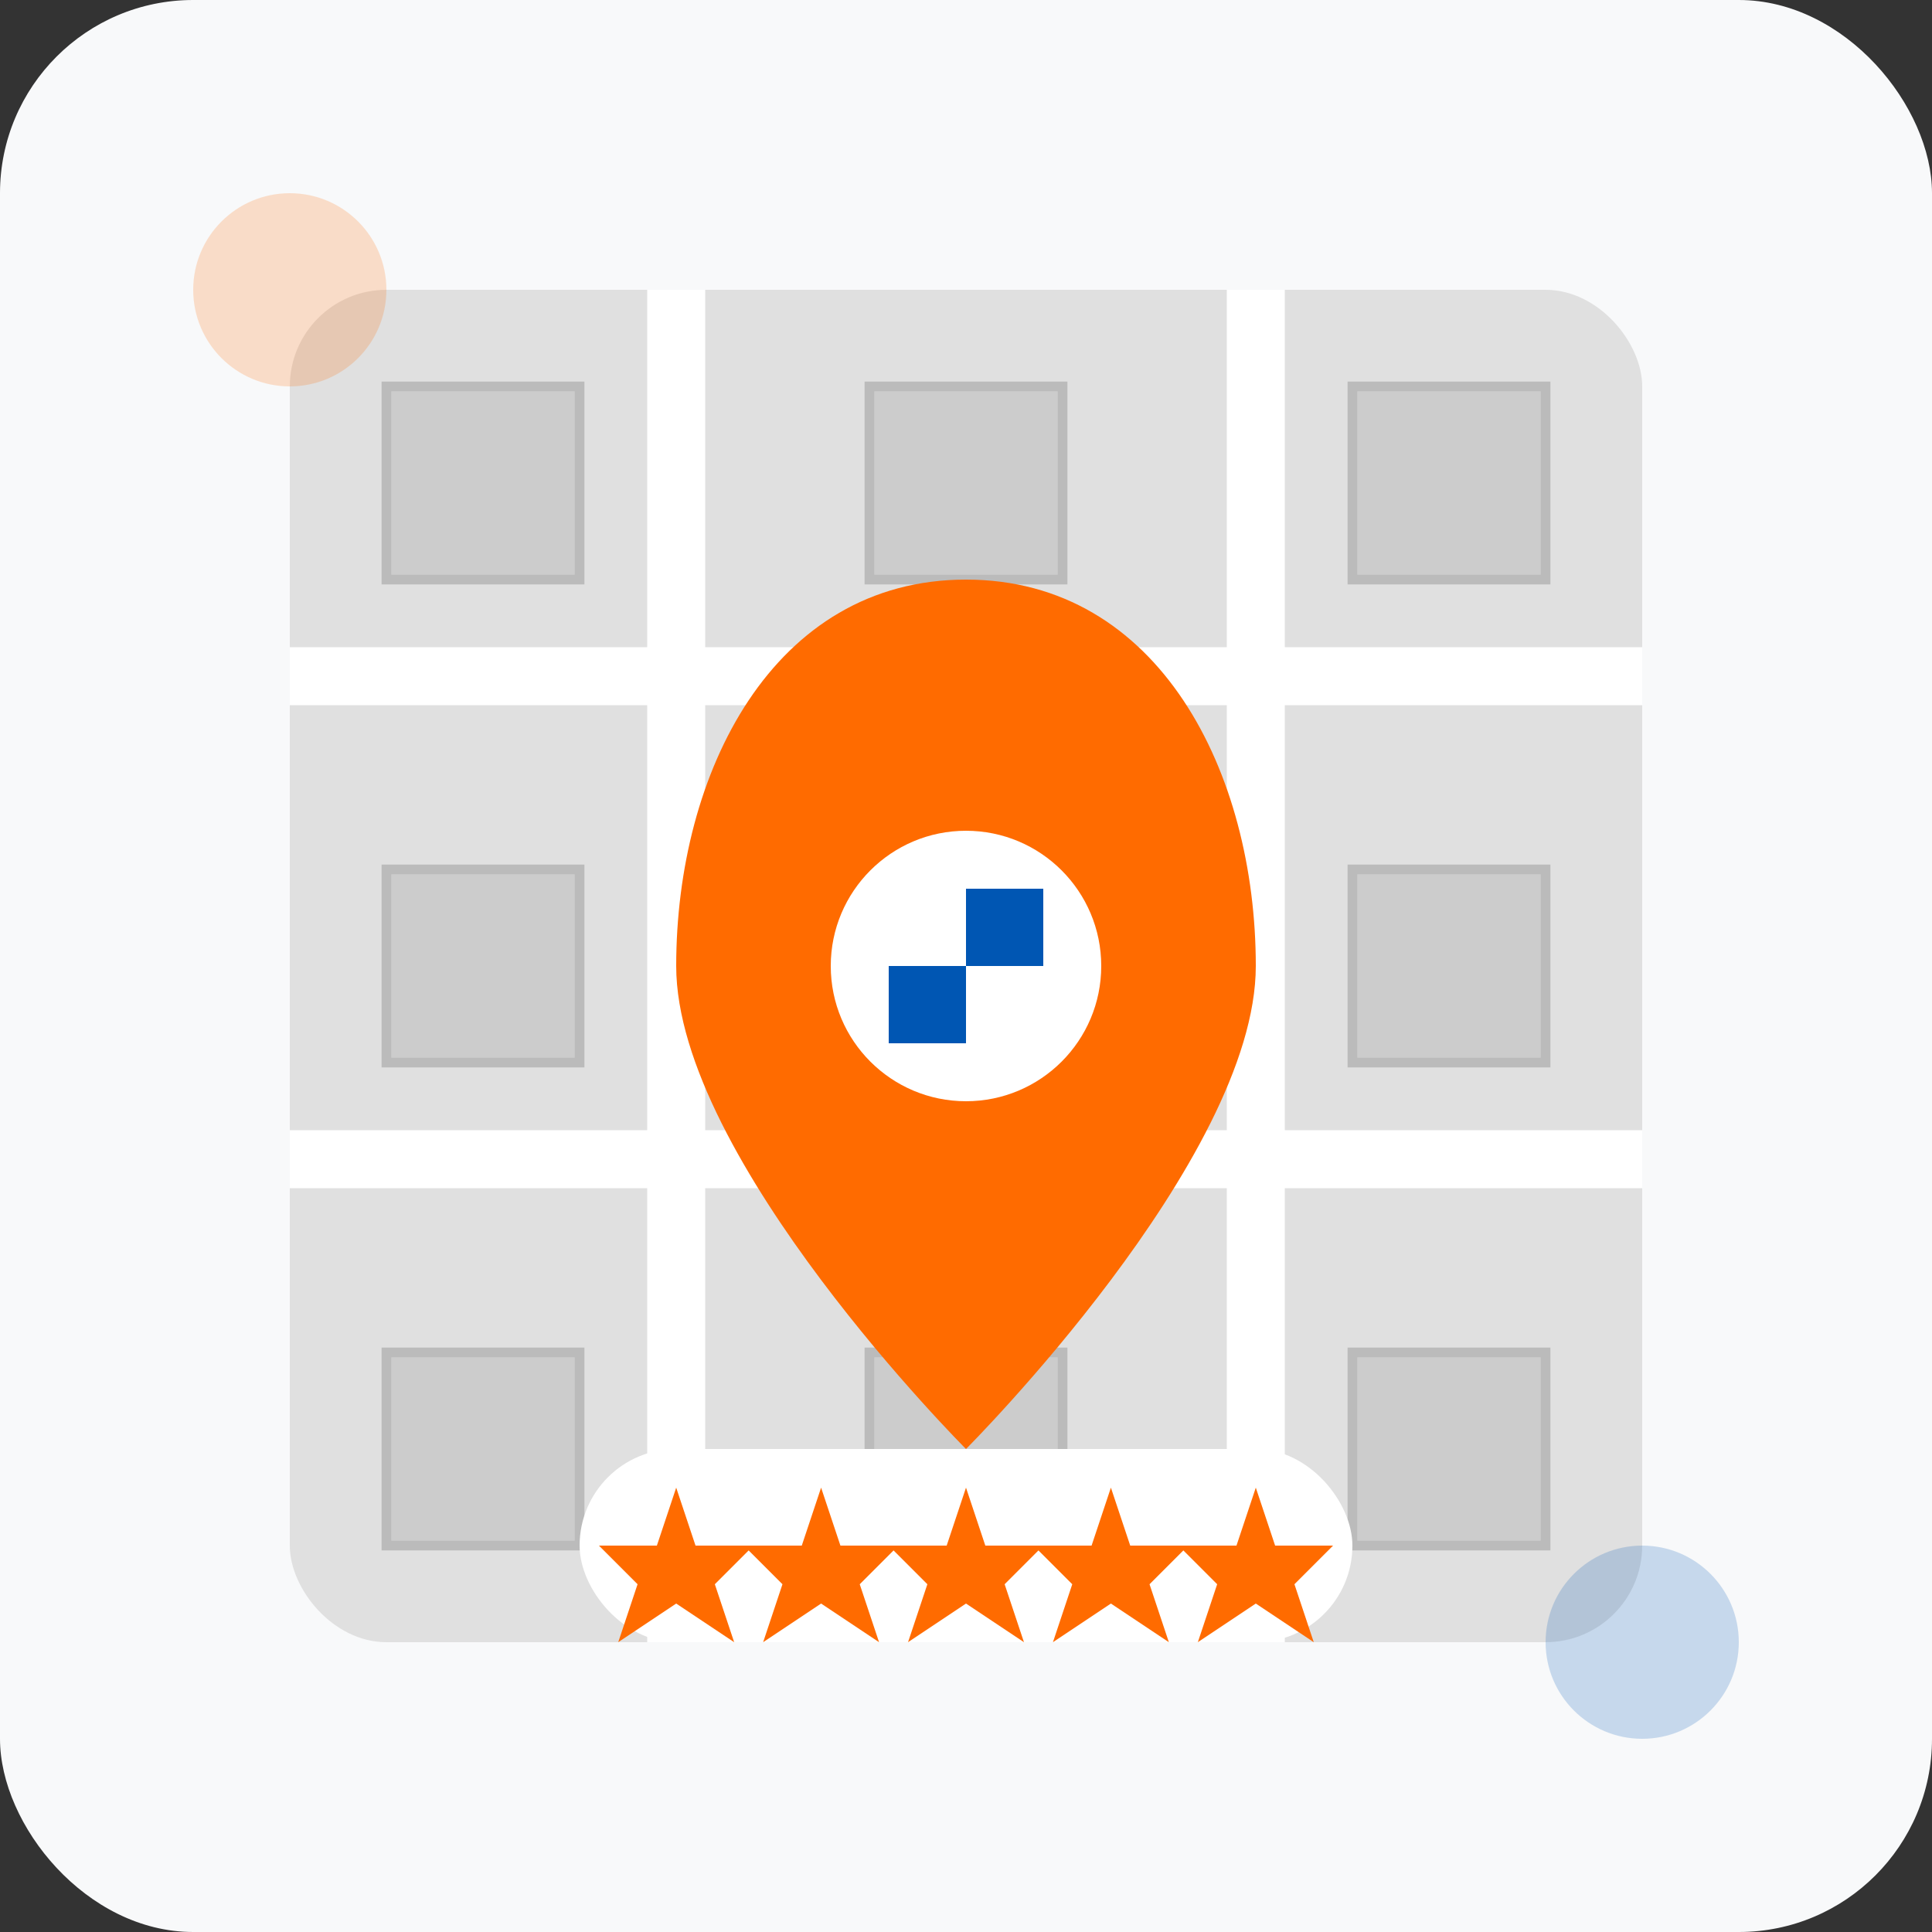
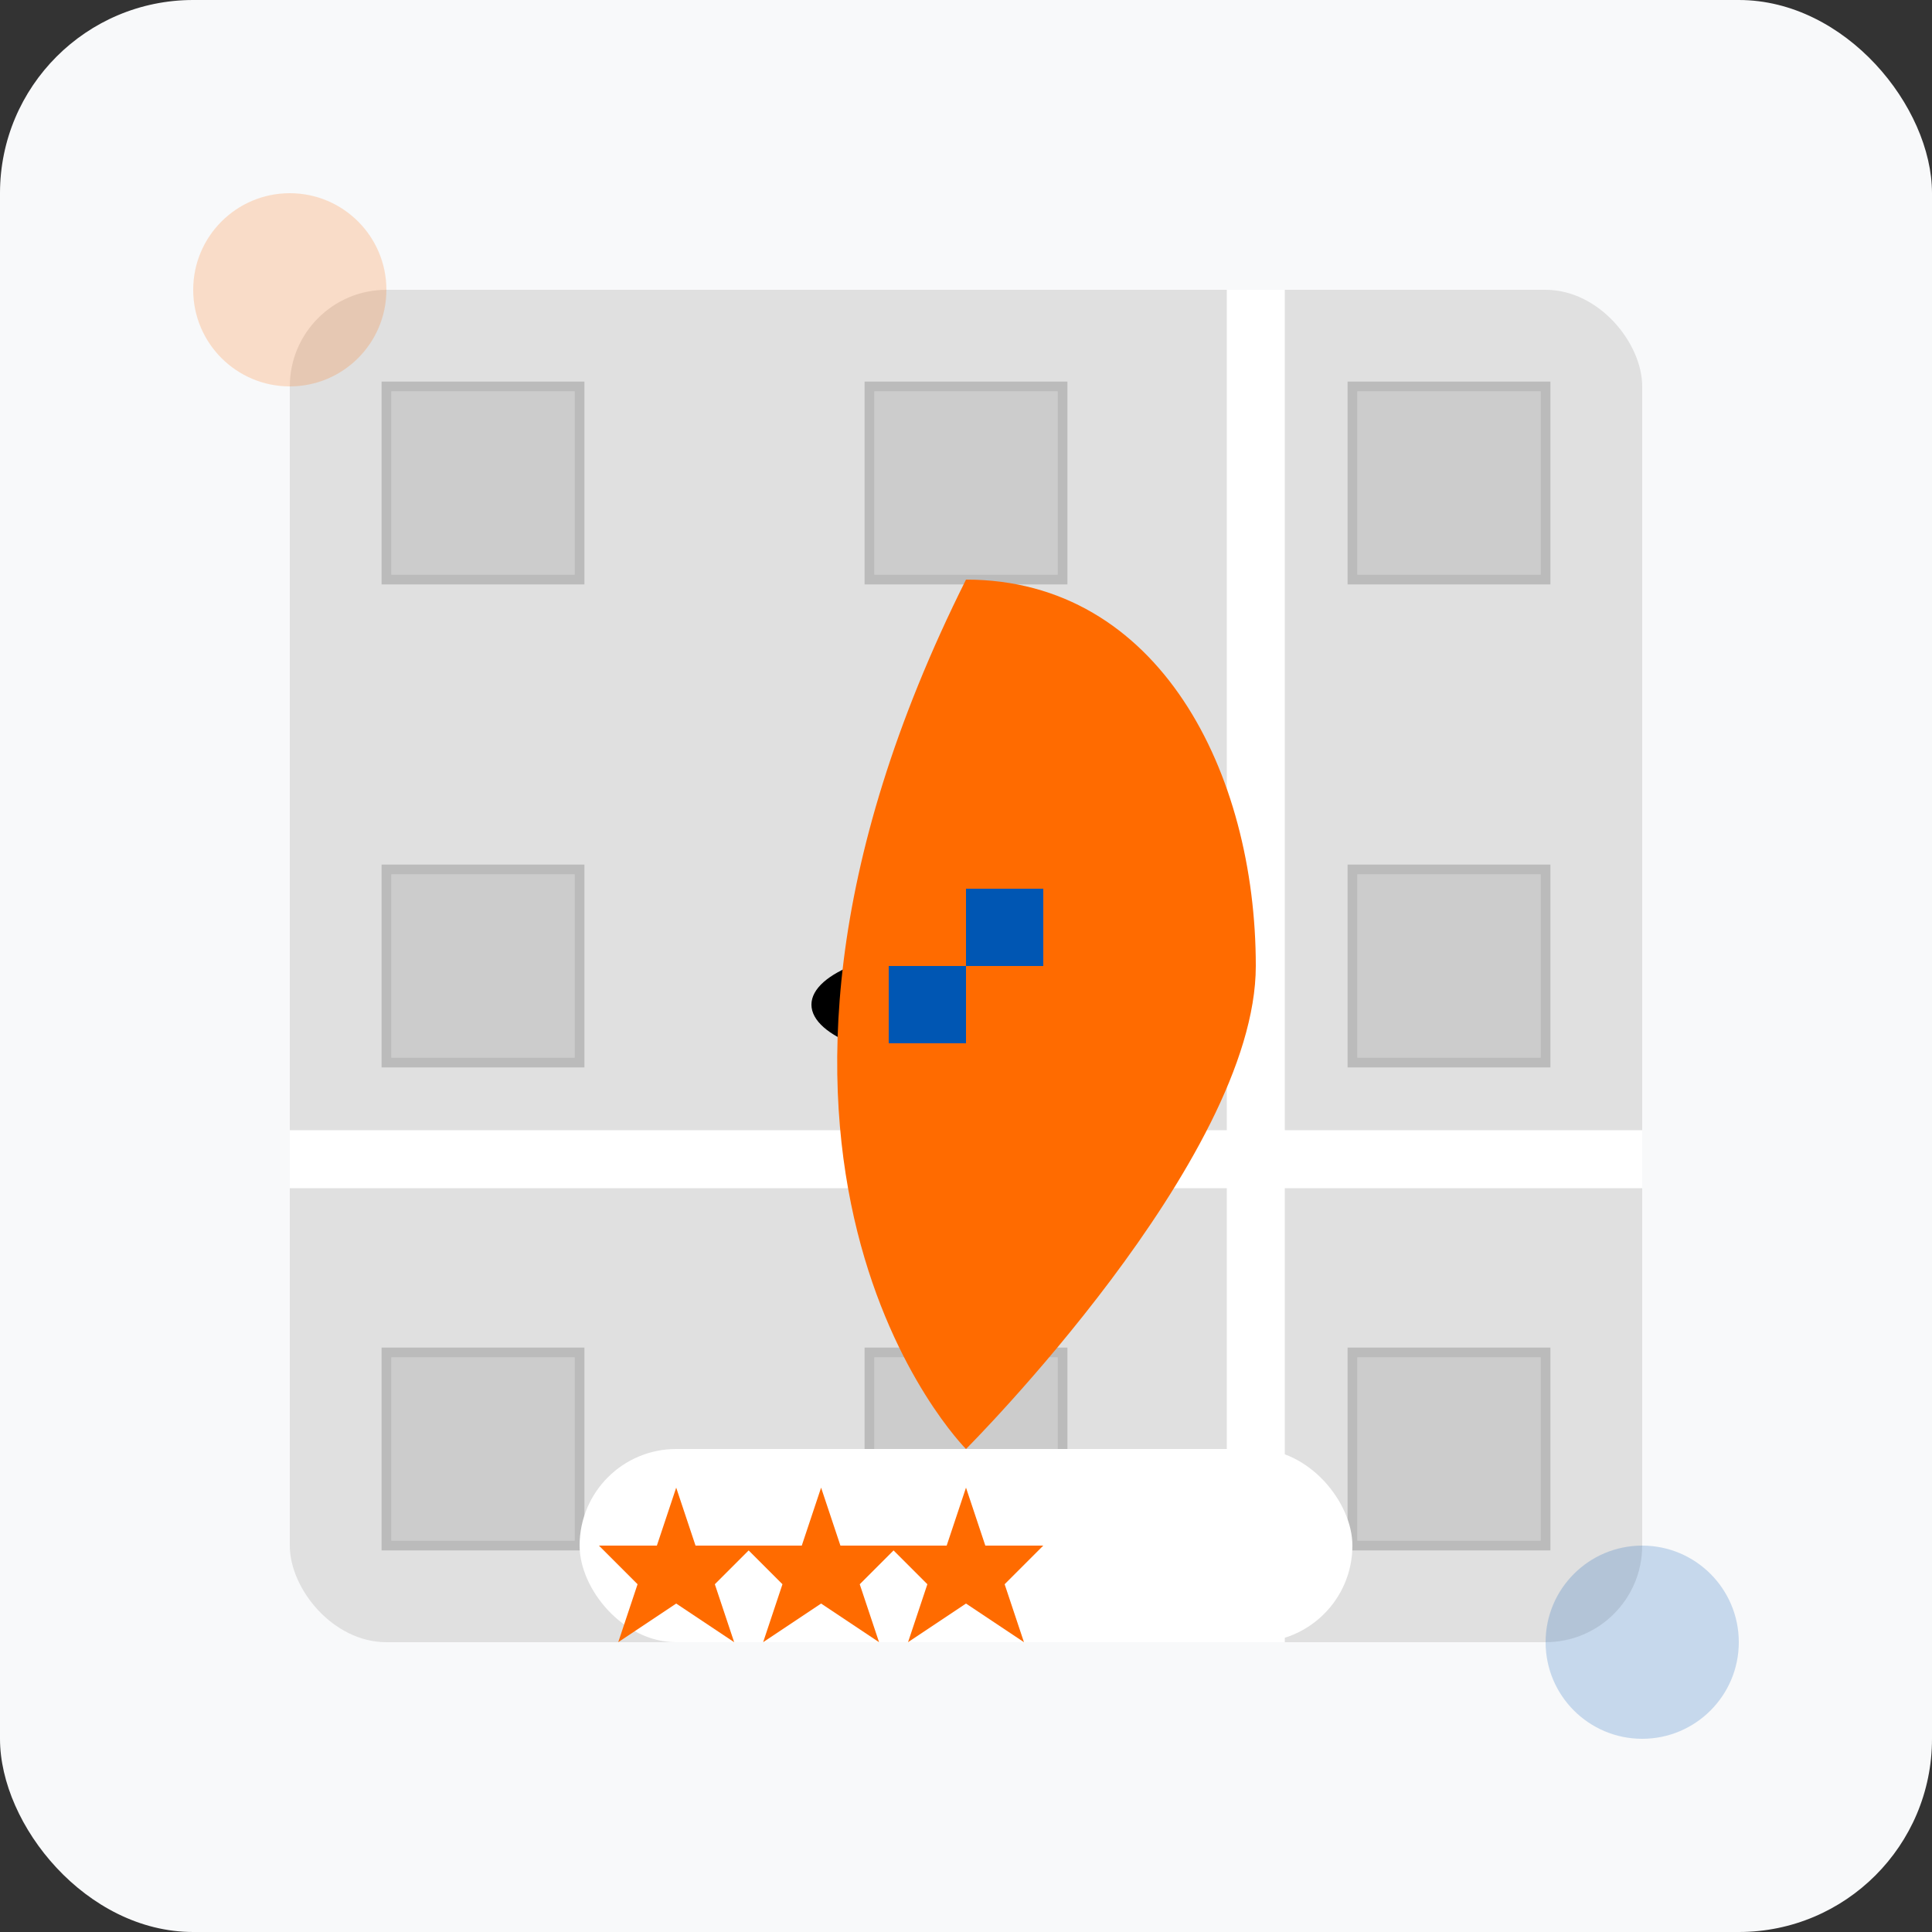
<svg xmlns="http://www.w3.org/2000/svg" width="100" height="100">
  <rect width="100%" height="100%" fill="#333333" stroke="none" />
  <rect width="100" height="100" fill="#f8f9fa" rx="10" ry="10" />
  <g transform="translate(50, 50)">
    <rect x="-35" y="-35" width="70" height="70" rx="5" ry="5" fill="#e0e0e0" />
    <g>
      <g stroke="#ffffff" stroke-width="3">
-         <line x1="-35" y1="-15" x2="35" y2="-15" />
        <line x1="-35" y1="10" x2="35" y2="10" />
-         <line x1="-15" y1="-35" x2="-15" y2="35" />
        <line x1="15" y1="-35" x2="15" y2="35" />
      </g>
      <g fill="#cccccc" stroke="#bbbbbb" stroke-width="0.5">
        <rect x="-30" y="-30" width="10" height="10" />
        <rect x="-30" y="-5" width="10" height="10" />
        <rect x="-30" y="20" width="10" height="10" />
        <rect x="-5" y="-30" width="10" height="10" />
        <rect x="-5" y="20" width="10" height="10" />
        <rect x="20" y="-30" width="10" height="10" />
        <rect x="20" y="-5" width="10" height="10" />
        <rect x="20" y="20" width="10" height="10" />
      </g>
      <g fill="#c8e6c9" stroke="#a5d6a7" stroke-width="0.5">
        <rect x="-5" y="-5" width="10" height="10" rx="2" ry="2" />
      </g>
    </g>
    <g transform="translate(0, 0)">
      <ellipse cx="0" cy="2" rx="8" ry="3" fill="#00000033" />
      <g>
-         <path d="M0,-20 C-10,-20 -15,-10 -15,0 C-15,10 0,25 0,25 C0,25 15,10 15,0 C15,-10 10,-20 0,-20 Z" fill="#ff6b00" />
-         <circle cx="0" cy="0" r="7" fill="#ffffff" />
+         <path d="M0,-20 C-15,10 0,25 0,25 C0,25 15,10 15,0 C15,-10 10,-20 0,-20 Z" fill="#ff6b00" />
        <path d="M0,-4 L4,-4 L4,0 L0,0 L0,4 L-4,4 L-4,0 L0,0 Z" fill="#0056b3" />
      </g>
    </g>
    <g transform="translate(0, 30)">
      <rect x="-20" y="-5" width="40" height="10" rx="5" ry="5" fill="#ffffff" />
      <g fill="#ff6b00" transform="translate(-15, 0)">
        <path d="M0,-3 L1,0 L4,0 L2,2 L3,5 L0,3 L-3,5 L-2,2 L-4,0 L-1,0 Z" />
      </g>
      <g fill="#ff6b00" transform="translate(-7.5, 0)">
        <path d="M0,-3 L1,0 L4,0 L2,2 L3,5 L0,3 L-3,5 L-2,2 L-4,0 L-1,0 Z" />
      </g>
      <g fill="#ff6b00" transform="translate(0, 0)">
        <path d="M0,-3 L1,0 L4,0 L2,2 L3,5 L0,3 L-3,5 L-2,2 L-4,0 L-1,0 Z" />
      </g>
      <g fill="#ff6b00" transform="translate(7.5, 0)">
-         <path d="M0,-3 L1,0 L4,0 L2,2 L3,5 L0,3 L-3,5 L-2,2 L-4,0 L-1,0 Z" />
-       </g>
+         </g>
      <g fill="#ff6b00" transform="translate(15, 0)">
-         <path d="M0,-3 L1,0 L4,0 L2,2 L3,5 L0,3 L-3,5 L-2,2 L-4,0 L-1,0 Z" />
-       </g>
+         </g>
    </g>
  </g>
  <g opacity="0.2">
    <circle cx="15" cy="15" r="5" fill="#ff6b00" />
    <circle cx="85" cy="85" r="5" fill="#0056b3" />
  </g>
</svg>